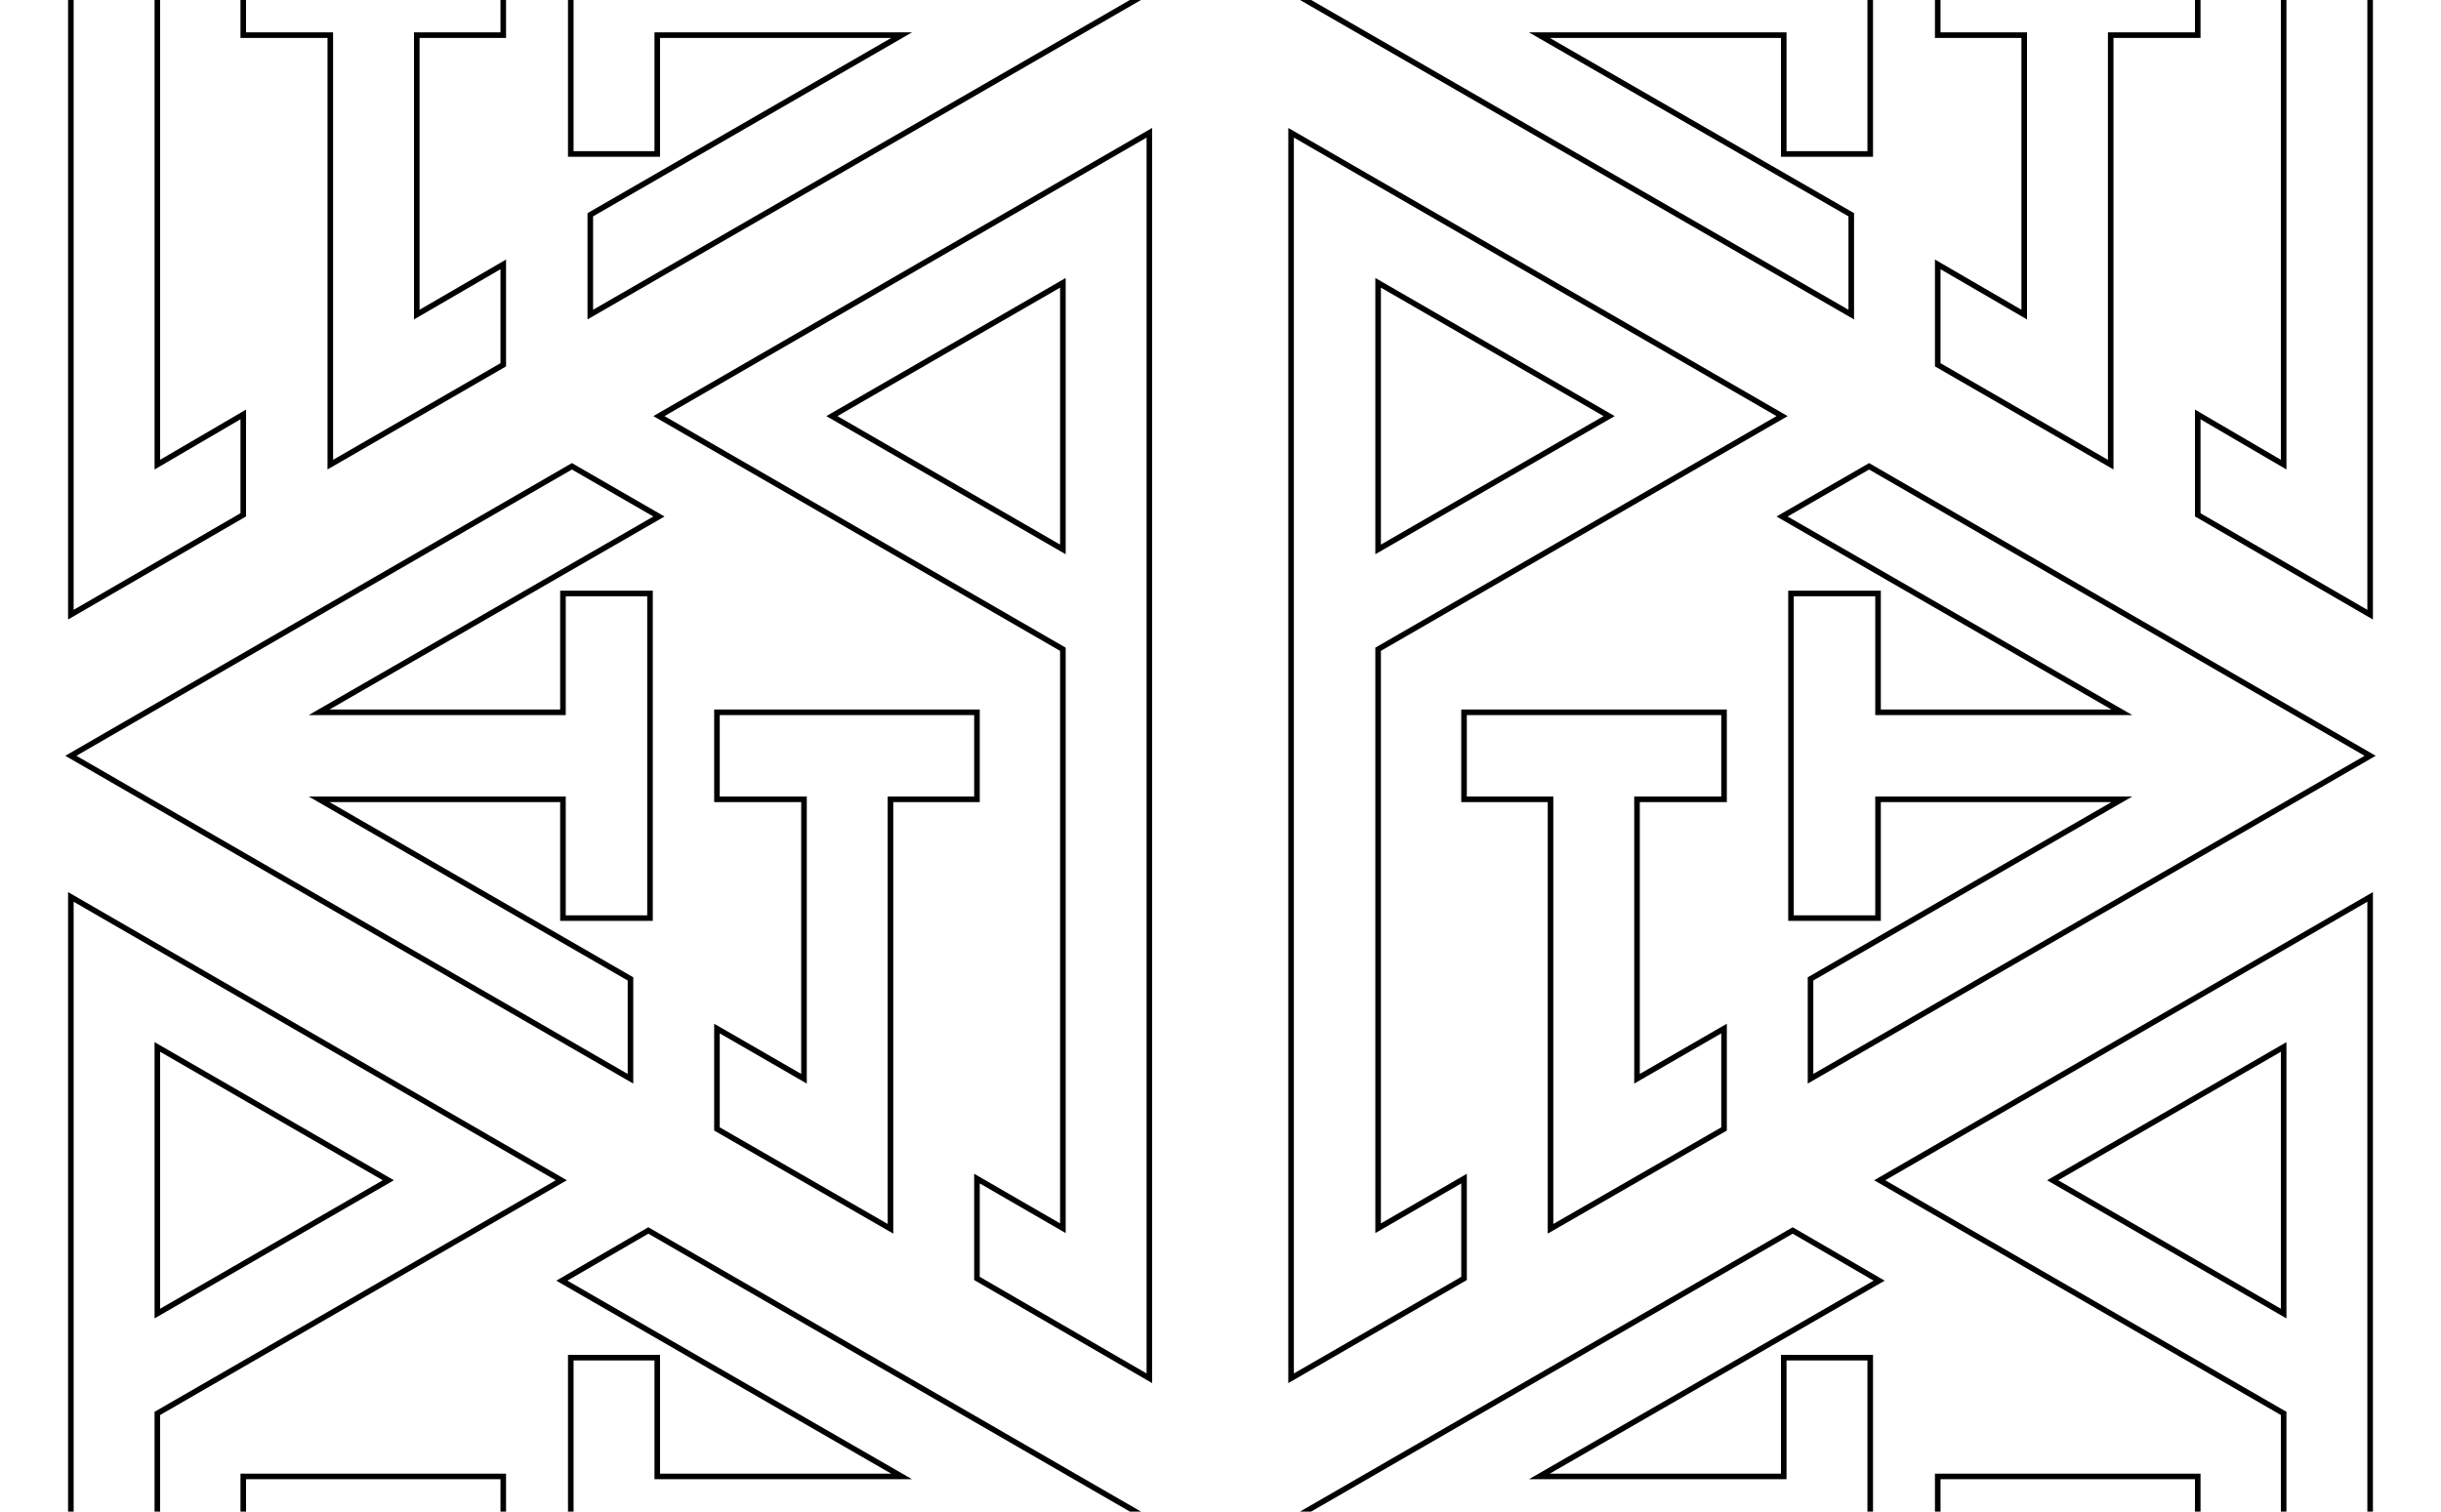
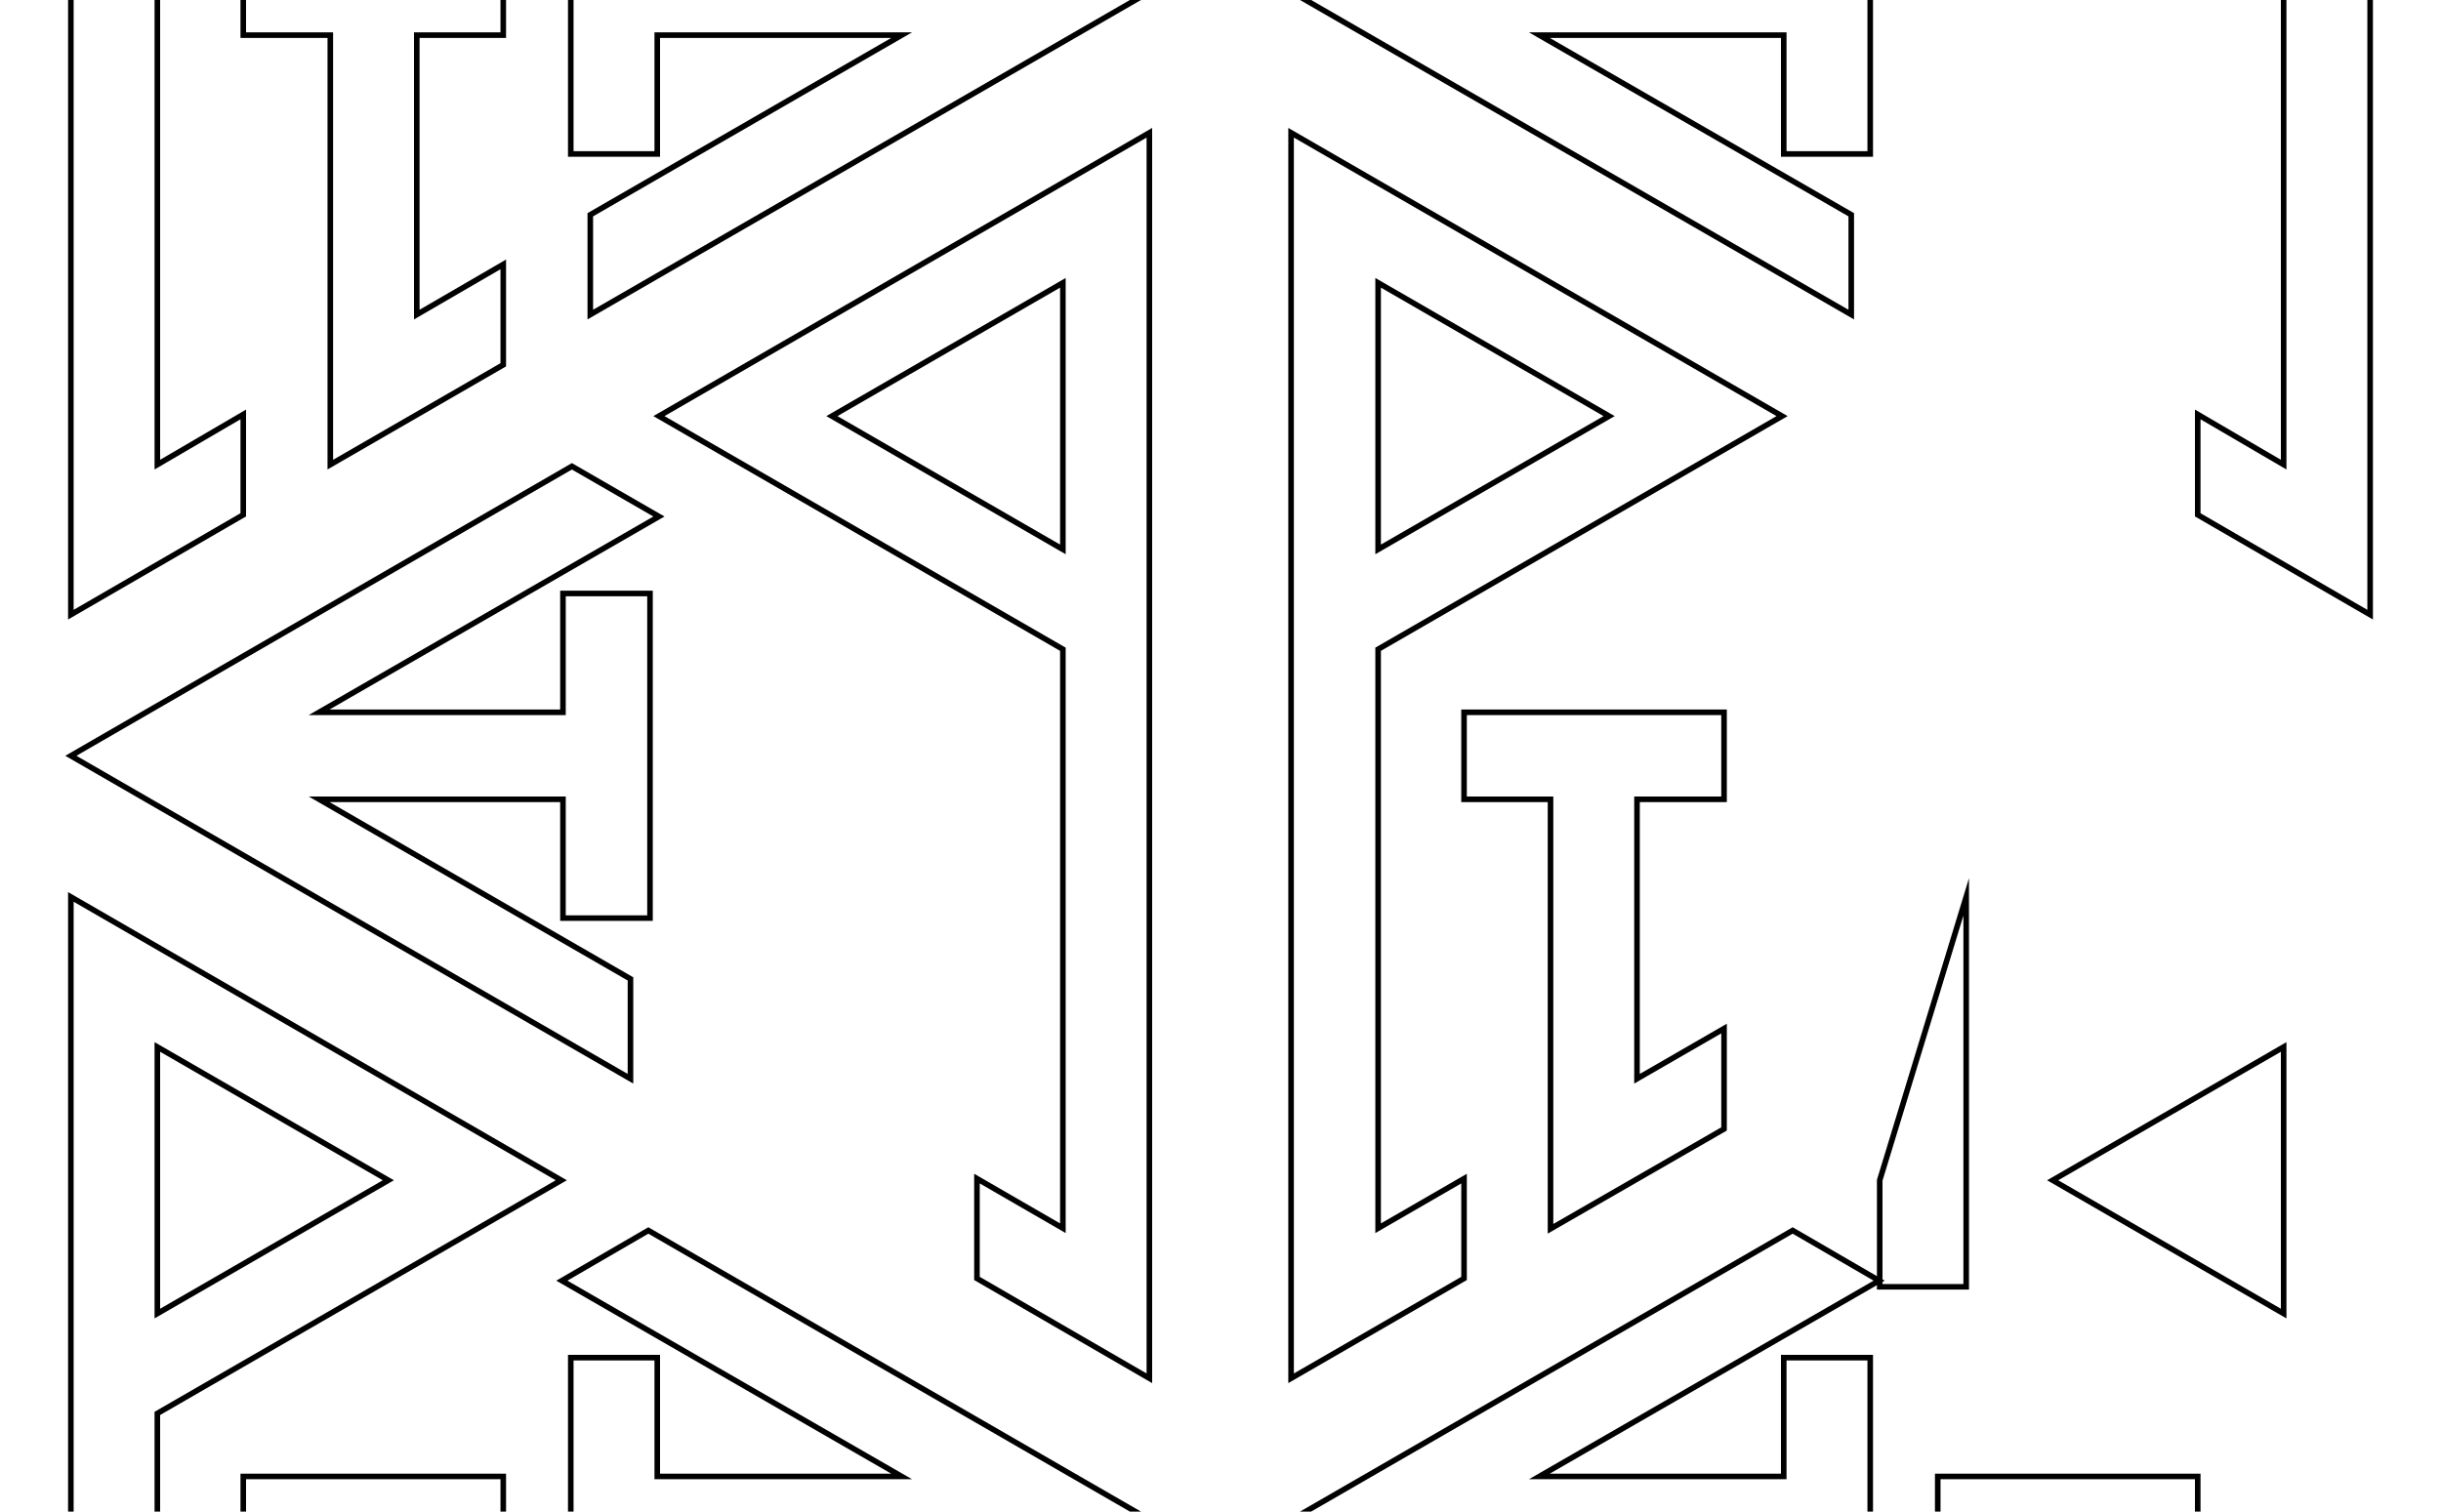
<svg xmlns="http://www.w3.org/2000/svg" version="1.1" id="图层_1" x="0px" y="0px" viewBox="0 0 437.5 271" style="enable-background:new 0 0 437.5 271;" xml:space="preserve">
  <style type="text/css">
	.st0{display:none;opacity:0.6;}
	.st1{display:inline;}
	.st2{fill:none;stroke:#000000;stroke-miterlimit:10;}
</style>
  <g id="h_274" class="st0">
    <g class="st1">
      <polygon points="43.6,74.3 43.6,92.3 12.7,110.2 12.7,-1.5 28.2,-1.5 28.2,83.3   " />
    </g>
    <g class="st1">
      <polygon points="74.7,6.3 74.7,56.4 90.2,47.4 90.2,65.4 59.2,83.3 59.2,6.3 43.6,6.3 43.6,-1.5 90.2,-1.5 90.2,6.3   " />
    </g>
    <g class="st1">
      <polygon points="105.8,38.5 161.6,6.3 117.8,6.3 117.8,27.6 102.3,27.6 102.3,-1.5 206.1,-1.5 105.8,56.4   " />
    </g>
    <g class="st1">
      <polygon points="319.7,27.6 319.7,6.3 275.9,6.3 331.8,38.5 331.8,56.4 231.4,-1.5 335.2,-1.5 335.2,27.6   " />
    </g>
    <g class="st1">
      <polygon points="393.9,-1.5 393.9,6.3 378.3,6.3 378.3,83.3 347.3,65.4 347.3,47.4 362.8,56.4 362.8,6.3 347.3,6.3 347.3,-1.5       " />
    </g>
    <g class="st1">
      <polygon points="424.8,-1.5 424.8,110.2 393.9,92.3 393.9,74.3 409.3,83.3 409.3,-1.5   " />
    </g>
    <g class="st1">
      <path d="M336.9,211.6l72.4,41.8v19.1h15.5V160.8L336.9,211.6z M409.3,235.5l-41.4-23.9l41.4-23.9V235.5z" />
    </g>
    <g class="st1">
      <rect x="347.3" y="264.7" width="46.6" height="7.8" />
    </g>
    <g class="st1">
-       <polygon points="319.7,243.4 335.2,243.4 335.2,272.5 231.4,272.5 321.3,220.6 336.8,229.6 275.9,264.7 319.7,264.7   " />
-     </g>
+       </g>
    <g class="st1">
      <polygon points="117.8,243.4 117.8,264.7 161.6,264.7 100.7,229.6 116.2,220.6 206.1,272.5 102.3,272.5 102.3,243.4   " />
    </g>
    <g class="st1">
      <rect x="43.6" y="264.7" width="46.6" height="7.8" />
    </g>
    <g class="st1">
      <path d="M12.7,160.8v111.7h15.5v-19.1l72.4-41.8L12.7,160.8z M28.2,187.7l41.4,23.9l-41.4,23.9V187.7z" />
    </g>
    <g class="st1">
      <polygon points="100.9,106.4 116.5,106.4 116.5,164.6 100.9,164.6 100.9,143.3 57.2,143.3 113,175.5 113,193.4 12.7,135.5     102.5,83.6 118.1,92.6 57.2,127.7 100.9,127.7   " />
    </g>
    <g class="st1">
      <polygon points="175.1,127.7 175.1,143.3 159.6,143.3 159.6,220.3 128.5,202.4 128.5,184.4 144.1,193.4 144.1,143.3 128.5,143.3     128.5,127.7   " />
    </g>
    <g class="st1">
      <polygon points="324.5,175.5 380.3,143.3 336.6,143.3 336.6,164.6 321,164.6 321,106.4 336.6,106.4 336.6,127.7 380.3,127.7     319.4,92.6 335,83.6 424.8,135.5 324.5,193.4   " />
    </g>
    <g class="st1">
      <polygon points="293.4,143.3 293.4,193.4 309,184.4 309,202.4 277.9,220.3 277.9,143.3 262.4,143.3 262.4,127.7 309,127.7     309,143.3   " />
    </g>
    <g class="st1">
      <path d="M247,116.4l72.4-41.8l-88-50.8v223.3l31-17.9v-17.9l-15.4,8.9V116.4L247,116.4z M247,50.7l41.4,23.9L247,98.5V50.7    L247,50.7z" />
    </g>
    <g class="st1">
      <path d="M118.1,74.6l72.4,41.8v103.8l-15.4-8.9v17.9l30.9,17.9V23.8L118.1,74.6z M190.5,98.5l-41.4-23.9l41.4-23.9V98.5z" />
    </g>
  </g>
  <g id="h_271">
    <g>
      <polygon class="st2" points="43.6,74.3 43.6,92.3 12.7,110.2 12.7,-1.5 28.2,-1.5 28.2,83.3   " />
    </g>
    <g>
      <polygon class="st2" points="74.7,6.3 74.7,56.4 90.2,47.4 90.2,65.4 59.2,83.3 59.2,6.3 43.6,6.3 43.6,-1.5 90.2,-1.5 90.2,6.3       " />
    </g>
    <g>
      <polygon class="st2" points="105.8,38.5 161.6,6.3 117.8,6.3 117.8,27.6 102.3,27.6 102.3,-1.5 206.1,-1.5 105.8,56.4   " />
    </g>
    <g>
      <polygon class="st2" points="319.7,27.6 319.7,6.3 275.9,6.3 331.8,38.5 331.8,56.4 231.4,-1.5 335.2,-1.5 335.2,27.6   " />
    </g>
    <g>
-       <polygon class="st2" points="393.9,-1.5 393.9,6.3 378.3,6.3 378.3,83.3 347.3,65.4 347.3,47.4 362.8,56.4 362.8,6.3 347.3,6.3     347.3,-1.5   " />
-     </g>
+       </g>
    <g>
      <polygon class="st2" points="424.8,-1.5 424.8,110.2 393.9,92.3 393.9,74.3 409.3,83.3 409.3,-1.5   " />
    </g>
    <g>
-       <path class="st2" d="M336.9,211.6l72.4,41.8v19.1h15.5V160.8L336.9,211.6z M409.3,235.5l-41.4-23.9l41.4-23.9V235.5z" />
+       <path class="st2" d="M336.9,211.6v19.1h15.5V160.8L336.9,211.6z M409.3,235.5l-41.4-23.9l41.4-23.9V235.5z" />
    </g>
    <g>
      <rect x="347.3" y="264.7" class="st2" width="46.6" height="7.8" />
    </g>
    <g>
      <polygon class="st2" points="319.7,243.4 335.2,243.4 335.2,272.5 231.4,272.5 321.3,220.6 336.8,229.6 275.9,264.7 319.7,264.7       " />
    </g>
    <g>
      <polygon class="st2" points="117.8,243.4 117.8,264.7 161.6,264.7 100.7,229.6 116.2,220.6 206.1,272.5 102.3,272.5 102.3,243.4       " />
    </g>
    <g>
      <rect x="43.6" y="264.7" class="st2" width="46.6" height="7.8" />
    </g>
    <g>
      <path class="st2" d="M12.7,160.8v111.7h15.5v-19.1l72.4-41.8L12.7,160.8z M28.2,187.7l41.4,23.9l-41.4,23.9V187.7z" />
    </g>
    <g>
      <polygon class="st2" points="100.9,106.4 116.5,106.4 116.5,164.6 100.9,164.6 100.9,143.3 57.2,143.3 113,175.5 113,193.4     12.7,135.5 102.5,83.6 118.1,92.6 57.2,127.7 100.9,127.7   " />
    </g>
    <g>
-       <polygon class="st2" points="175.1,127.7 175.1,143.3 159.6,143.3 159.6,220.3 128.5,202.4 128.5,184.4 144.1,193.4 144.1,143.3     128.5,143.3 128.5,127.7   " />
-     </g>
+       </g>
    <g>
-       <polygon class="st2" points="324.5,175.5 380.3,143.3 336.6,143.3 336.6,164.6 321,164.6 321,106.4 336.6,106.4 336.6,127.7     380.3,127.7 319.4,92.6 335,83.6 424.8,135.5 324.5,193.4   " />
-     </g>
+       </g>
    <g>
      <polygon class="st2" points="293.4,143.3 293.4,193.4 309,184.4 309,202.4 277.9,220.3 277.9,143.3 262.4,143.3 262.4,127.7     309,127.7 309,143.3   " />
    </g>
    <g>
      <path class="st2" d="M247,116.4l72.4-41.8l-88-50.8v223.3l31-17.9v-17.9l-15.4,8.9V116.4L247,116.4z M247,50.7l41.4,23.9L247,98.5    V50.7L247,50.7z" />
    </g>
    <g>
      <path class="st2" d="M118.1,74.6l72.4,41.8v103.8l-15.4-8.9v17.9l30.9,17.9V23.8L118.1,74.6z M190.5,98.5l-41.4-23.9l41.4-23.9    V98.5z" />
    </g>
  </g>
</svg>